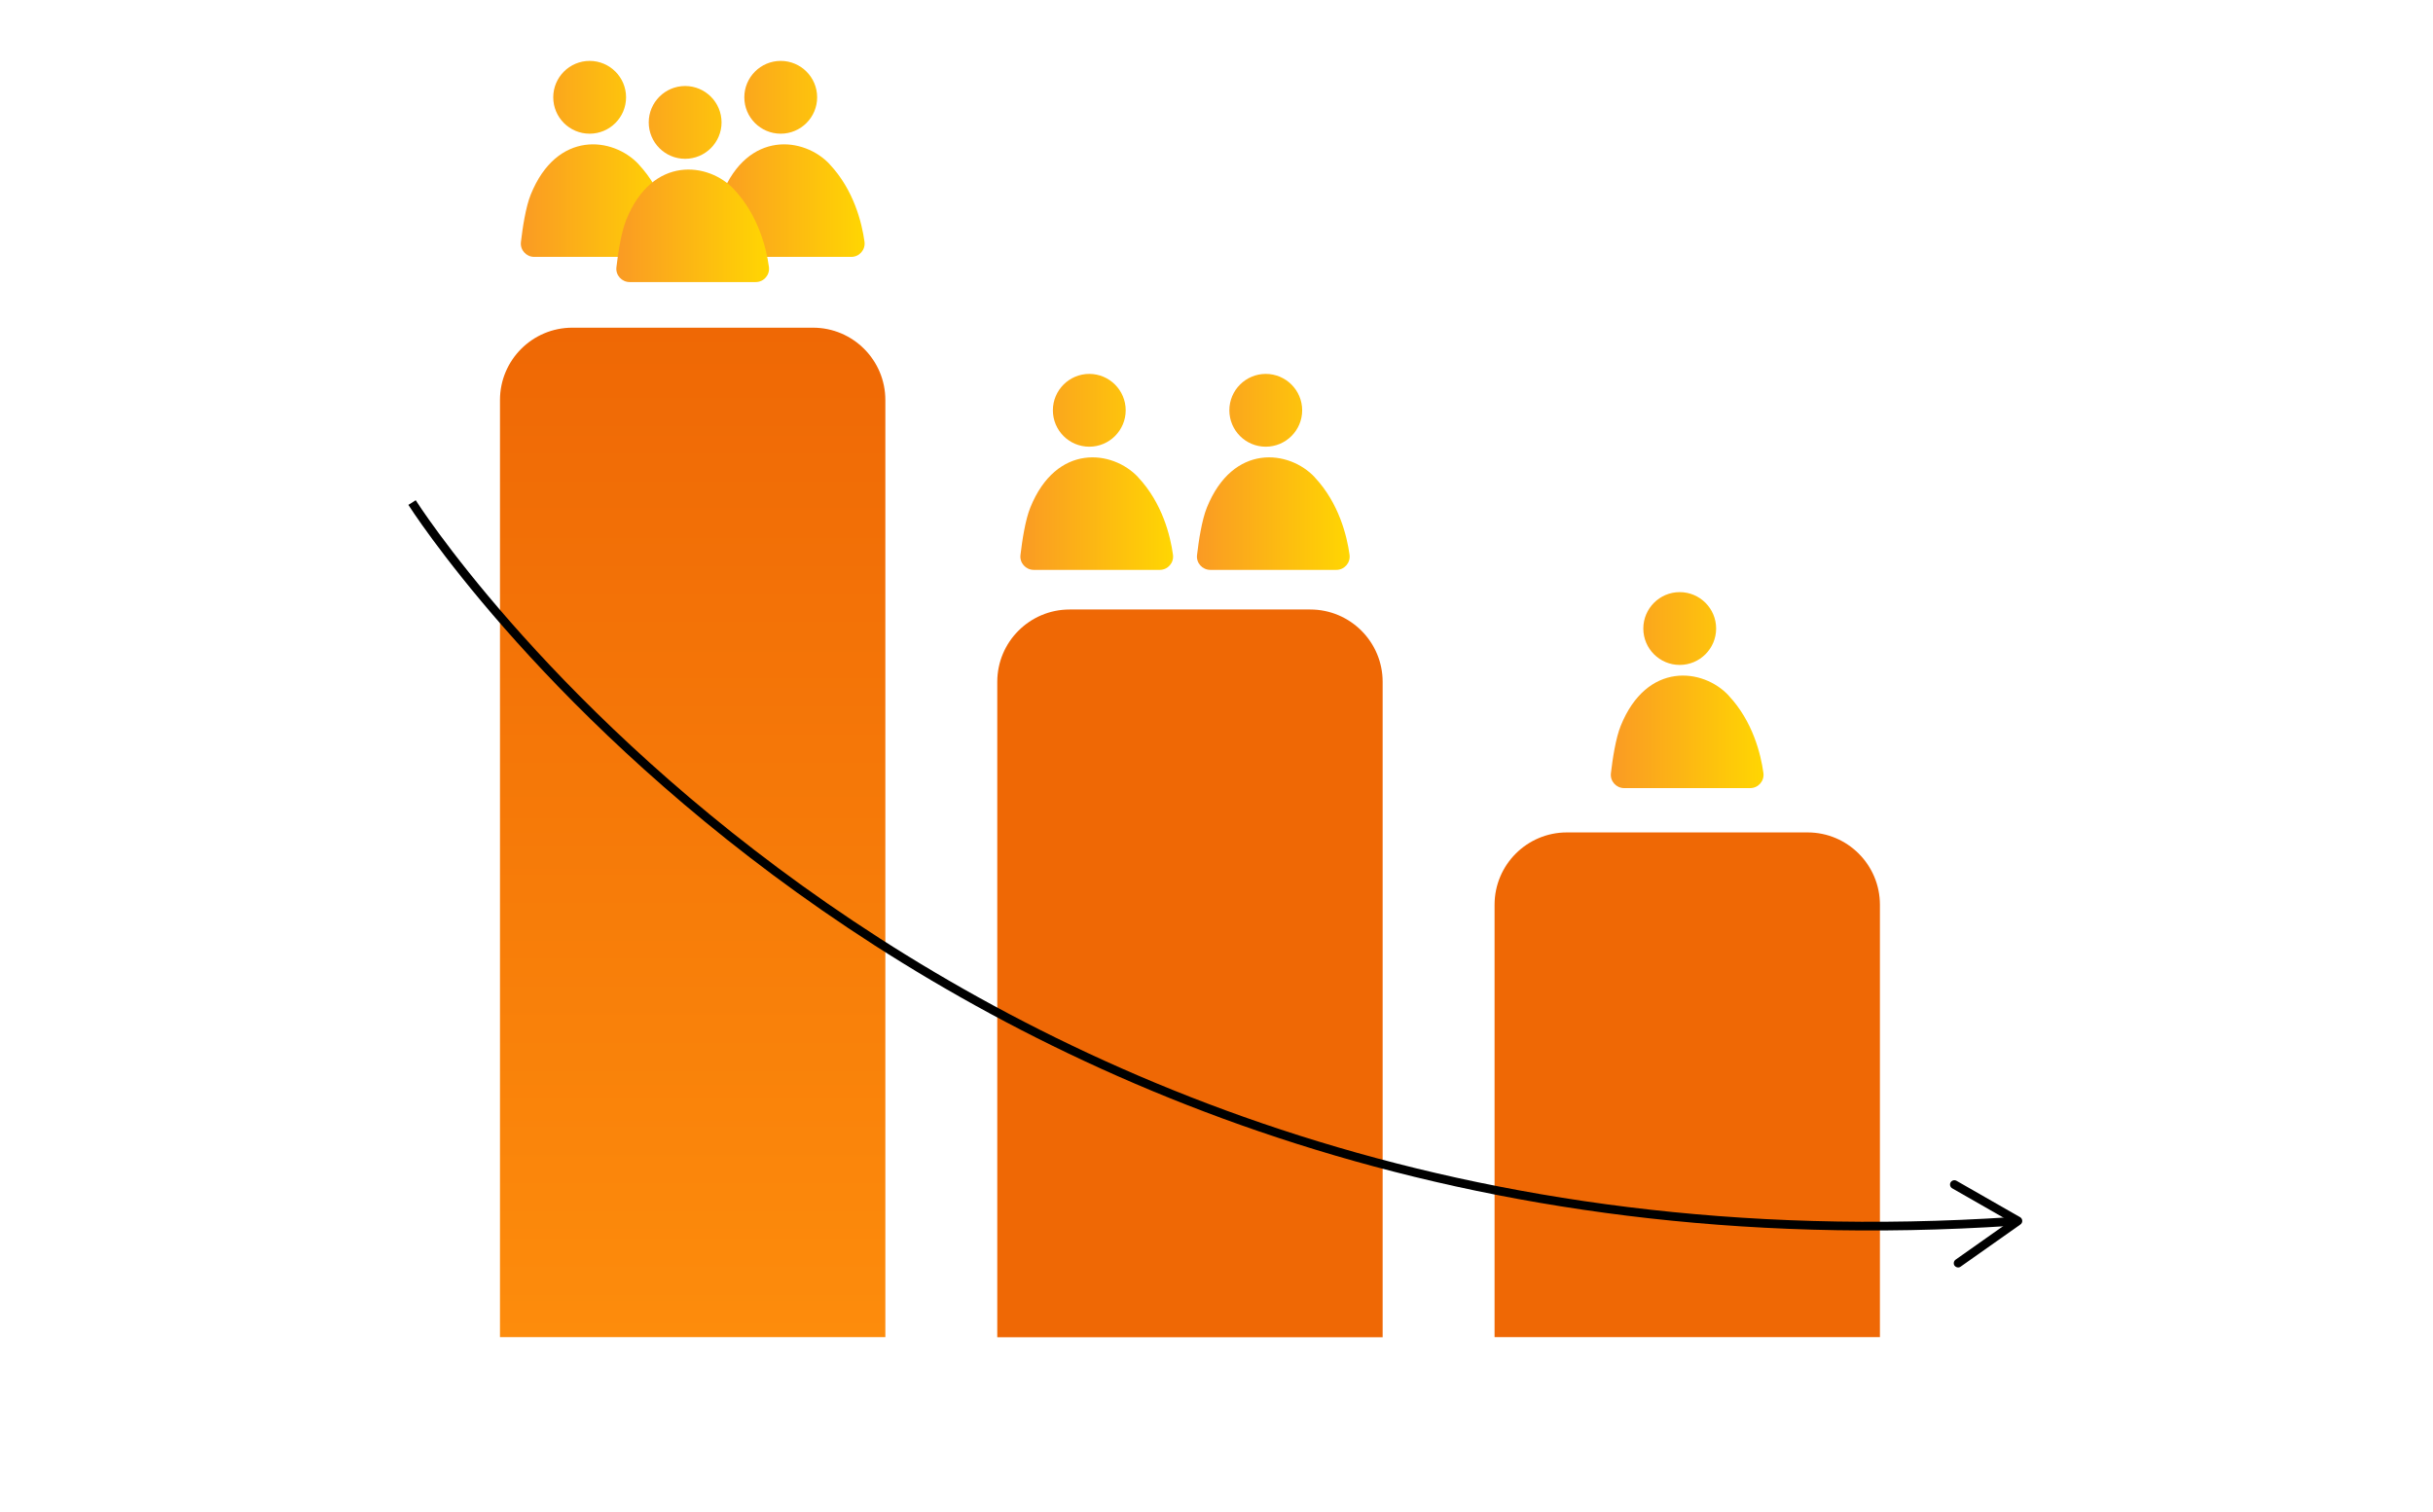
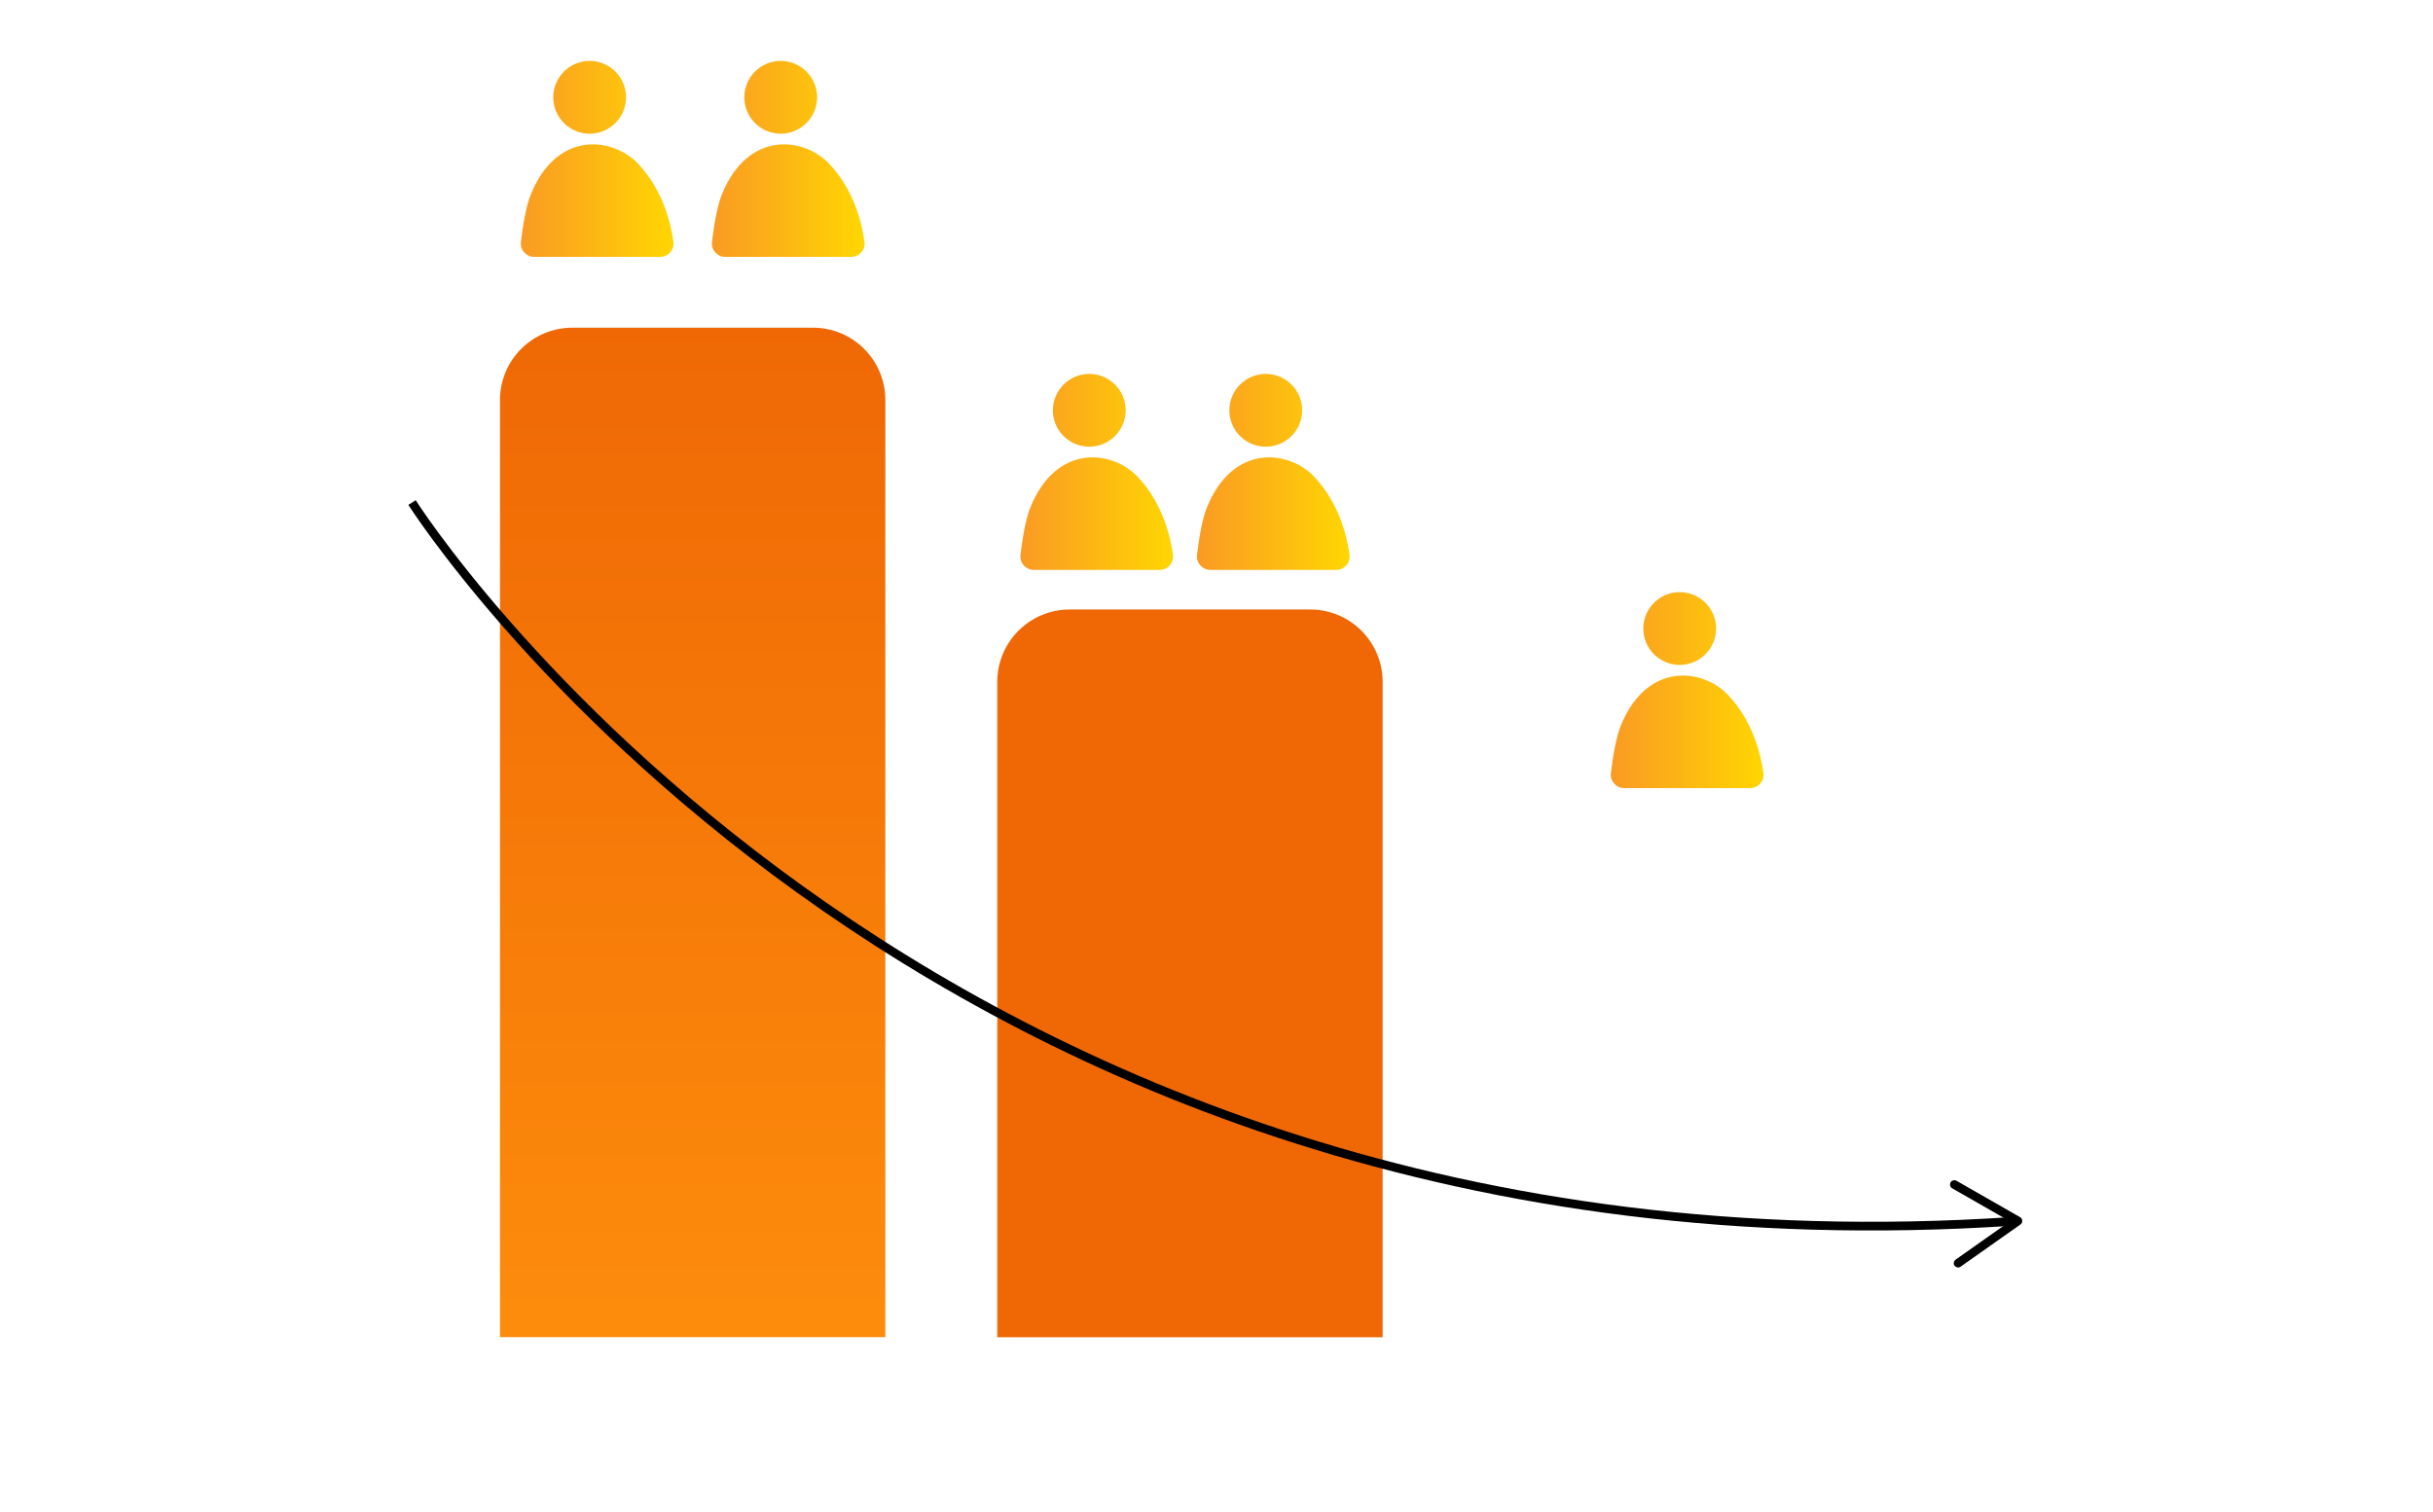
<svg xmlns="http://www.w3.org/2000/svg" width="280" height="174" viewBox="0 0 280 174" fill="none">
  <g clip-path="url(#clip0_253_149)">
    <path d="M65.87 37.72H93.56C98.16 37.72 101.89 41.45 101.89 46.05V153.92H57.54V46.05C57.54 41.45 61.27 37.72 65.87 37.72Z" fill="url(#paint0_linear_253_149)" />
    <path d="M123.1 70.16H150.79C155.39 70.16 159.12 73.89 159.12 78.49V153.93H114.77V78.49C114.77 73.89 118.5 70.16 123.1 70.16Z" fill="url(#paint1_linear_253_149)" />
-     <path d="M180.33 95.82H208.02C212.62 95.82 216.35 99.55 216.35 104.15V153.92H172V104.15C172 99.55 175.73 95.82 180.33 95.82Z" fill="url(#paint2_linear_253_149)" />
    <path d="M47.42 57.85C47.42 57.85 105.04 148.96 231.54 140.6" stroke="black" stroke-miterlimit="10" />
    <path d="M224.94 145.7C224.78 145.47 224.84 145.16 225.06 145L231.31 140.59L224.67 136.79C224.43 136.65 224.35 136.35 224.48 136.11C224.62 135.87 224.93 135.79 225.16 135.92L232.48 140.11C232.63 140.19 232.72 140.35 232.73 140.52C232.74 140.69 232.66 140.85 232.52 140.95L225.63 145.81C225.55 145.87 225.46 145.9 225.37 145.9C225.21 145.9 225.04 145.83 224.94 145.69V145.7Z" fill="black" />
    <path d="M67.86 15.39C65.54 15.39 63.67 13.51 63.67 11.2C63.67 8.89 65.55 7.01 67.86 7.01C70.17 7.01 72.05 8.89 72.05 11.2C72.05 13.51 70.17 15.39 67.86 15.39ZM73.49 18.9C70.56 15.77 64.09 14.95 61.08 22.4C60.5 23.83 60.14 26.23 59.95 27.86C59.84 28.77 60.56 29.57 61.48 29.57H75.98C76.92 29.57 77.63 28.74 77.5 27.82C77.2 25.65 76.28 21.88 73.49 18.91V18.9Z" fill="url(#paint3_linear_253_149)" />
    <path d="M89.85 15.39C87.53 15.39 85.66 13.51 85.66 11.2C85.66 8.89 87.54 7.01 89.85 7.01C92.16 7.01 94.04 8.89 94.04 11.2C94.04 13.51 92.16 15.39 89.85 15.39ZM95.48 18.9C92.55 15.77 86.08 14.95 83.07 22.4C82.49 23.83 82.13 26.23 81.94 27.86C81.83 28.77 82.55 29.57 83.47 29.57H97.97C98.91 29.57 99.62 28.74 99.49 27.82C99.19 25.65 98.27 21.88 95.48 18.91V18.9Z" fill="url(#paint4_linear_253_149)" />
-     <path d="M78.85 18.28C76.53 18.28 74.66 16.4 74.66 14.09C74.66 11.78 76.54 9.9 78.85 9.9C81.16 9.9 83.04 11.78 83.04 14.09C83.04 16.4 81.16 18.28 78.85 18.28ZM84.48 21.8C81.55 18.67 75.08 17.85 72.07 25.3C71.49 26.73 71.13 29.13 70.94 30.76C70.83 31.67 71.55 32.47 72.47 32.47H86.97C87.91 32.47 88.62 31.64 88.49 30.72C88.19 28.55 87.27 24.78 84.48 21.81V21.8Z" fill="url(#paint5_linear_253_149)" />
    <path d="M125.36 51.42C123.04 51.42 121.17 49.54 121.17 47.23C121.17 44.92 123.05 43.04 125.36 43.04C127.67 43.04 129.55 44.92 129.55 47.23C129.55 49.54 127.67 51.42 125.36 51.42ZM130.98 54.93C128.05 51.8 121.58 50.98 118.57 58.43C117.99 59.86 117.63 62.26 117.44 63.89C117.33 64.8 118.05 65.6 118.97 65.6H133.47C134.41 65.6 135.12 64.77 134.99 63.85C134.69 61.68 133.77 57.91 130.98 54.94V54.93Z" fill="url(#paint6_linear_253_149)" />
    <path d="M145.67 51.42C143.35 51.42 141.48 49.54 141.48 47.23C141.48 44.92 143.36 43.04 145.67 43.04C147.98 43.04 149.86 44.92 149.86 47.23C149.86 49.54 147.98 51.42 145.67 51.42ZM151.3 54.93C148.37 51.8 141.9 50.98 138.89 58.43C138.31 59.86 137.95 62.26 137.76 63.89C137.65 64.8 138.37 65.6 139.29 65.6H153.79C154.73 65.6 155.44 64.77 155.31 63.85C155.01 61.68 154.09 57.91 151.3 54.94V54.93Z" fill="url(#paint7_linear_253_149)" />
    <path d="M193.31 76.54C190.99 76.54 189.12 74.66 189.12 72.35C189.12 70.04 191 68.16 193.31 68.16C195.62 68.16 197.5 70.04 197.5 72.35C197.5 74.66 195.62 76.54 193.31 76.54ZM198.93 80.05C196 76.92 189.53 76.1 186.52 83.55C185.94 84.98 185.58 87.38 185.39 89.01C185.28 89.92 186 90.72 186.92 90.72H201.42C202.36 90.72 203.07 89.89 202.94 88.97C202.64 86.8 201.72 83.03 198.93 80.06V80.05Z" fill="url(#paint8_linear_253_149)" />
  </g>
  <defs>
    <linearGradient id="paint0_linear_253_149" x1="79.72" y1="153.93" x2="79.72" y2="37.72" gradientUnits="userSpaceOnUse">
      <stop stop-color="#FD8C0C" />
      <stop offset="1" stop-color="#EF6805" />
    </linearGradient>
    <linearGradient id="paint1_linear_253_149" x1="136.94" y1="7" x2="136.94" y2="70.16" gradientUnits="userSpaceOnUse">
      <stop stop-color="#FD8C0C" />
      <stop offset="1" stop-color="#EF6805" />
    </linearGradient>
    <linearGradient id="paint2_linear_253_149" x1="194.17" y1="7" x2="194.17" y2="95.82" gradientUnits="userSpaceOnUse">
      <stop stop-color="#FD8C0C" />
      <stop offset="1" stop-color="#EF6805" />
    </linearGradient>
    <linearGradient id="paint3_linear_253_149" x1="59.93" y1="18.28" x2="77.51" y2="18.28" gradientUnits="userSpaceOnUse">
      <stop stop-color="#FA9A24" />
      <stop offset="1" stop-color="#FFD602" />
    </linearGradient>
    <linearGradient id="paint4_linear_253_149" x1="81.92" y1="7" x2="99.5" y2="7" gradientUnits="userSpaceOnUse">
      <stop stop-color="#FA9A24" />
      <stop offset="1" stop-color="#FFD602" />
    </linearGradient>
    <linearGradient id="paint5_linear_253_149" x1="70.93" y1="21.18" x2="88.5" y2="21.18" gradientUnits="userSpaceOnUse">
      <stop stop-color="#FA9A24" />
      <stop offset="1" stop-color="#FFD602" />
    </linearGradient>
    <linearGradient id="paint6_linear_253_149" x1="117.43" y1="54.32" x2="135" y2="54.32" gradientUnits="userSpaceOnUse">
      <stop stop-color="#FA9A24" />
      <stop offset="1" stop-color="#FFD602" />
    </linearGradient>
    <linearGradient id="paint7_linear_253_149" x1="137.75" y1="54.32" x2="155.32" y2="54.32" gradientUnits="userSpaceOnUse">
      <stop stop-color="#FA9A24" />
      <stop offset="1" stop-color="#FFD602" />
    </linearGradient>
    <linearGradient id="paint8_linear_253_149" x1="185.38" y1="79.44" x2="202.96" y2="79.44" gradientUnits="userSpaceOnUse">
      <stop stop-color="#FA9A24" />
      <stop offset="1" stop-color="#FFD602" />
    </linearGradient>
    <clipPath id="clip0_253_149">
      <rect width="185.74" height="146.93" fill="white" transform="translate(47 7)" />
    </clipPath>
  </defs>
</svg>